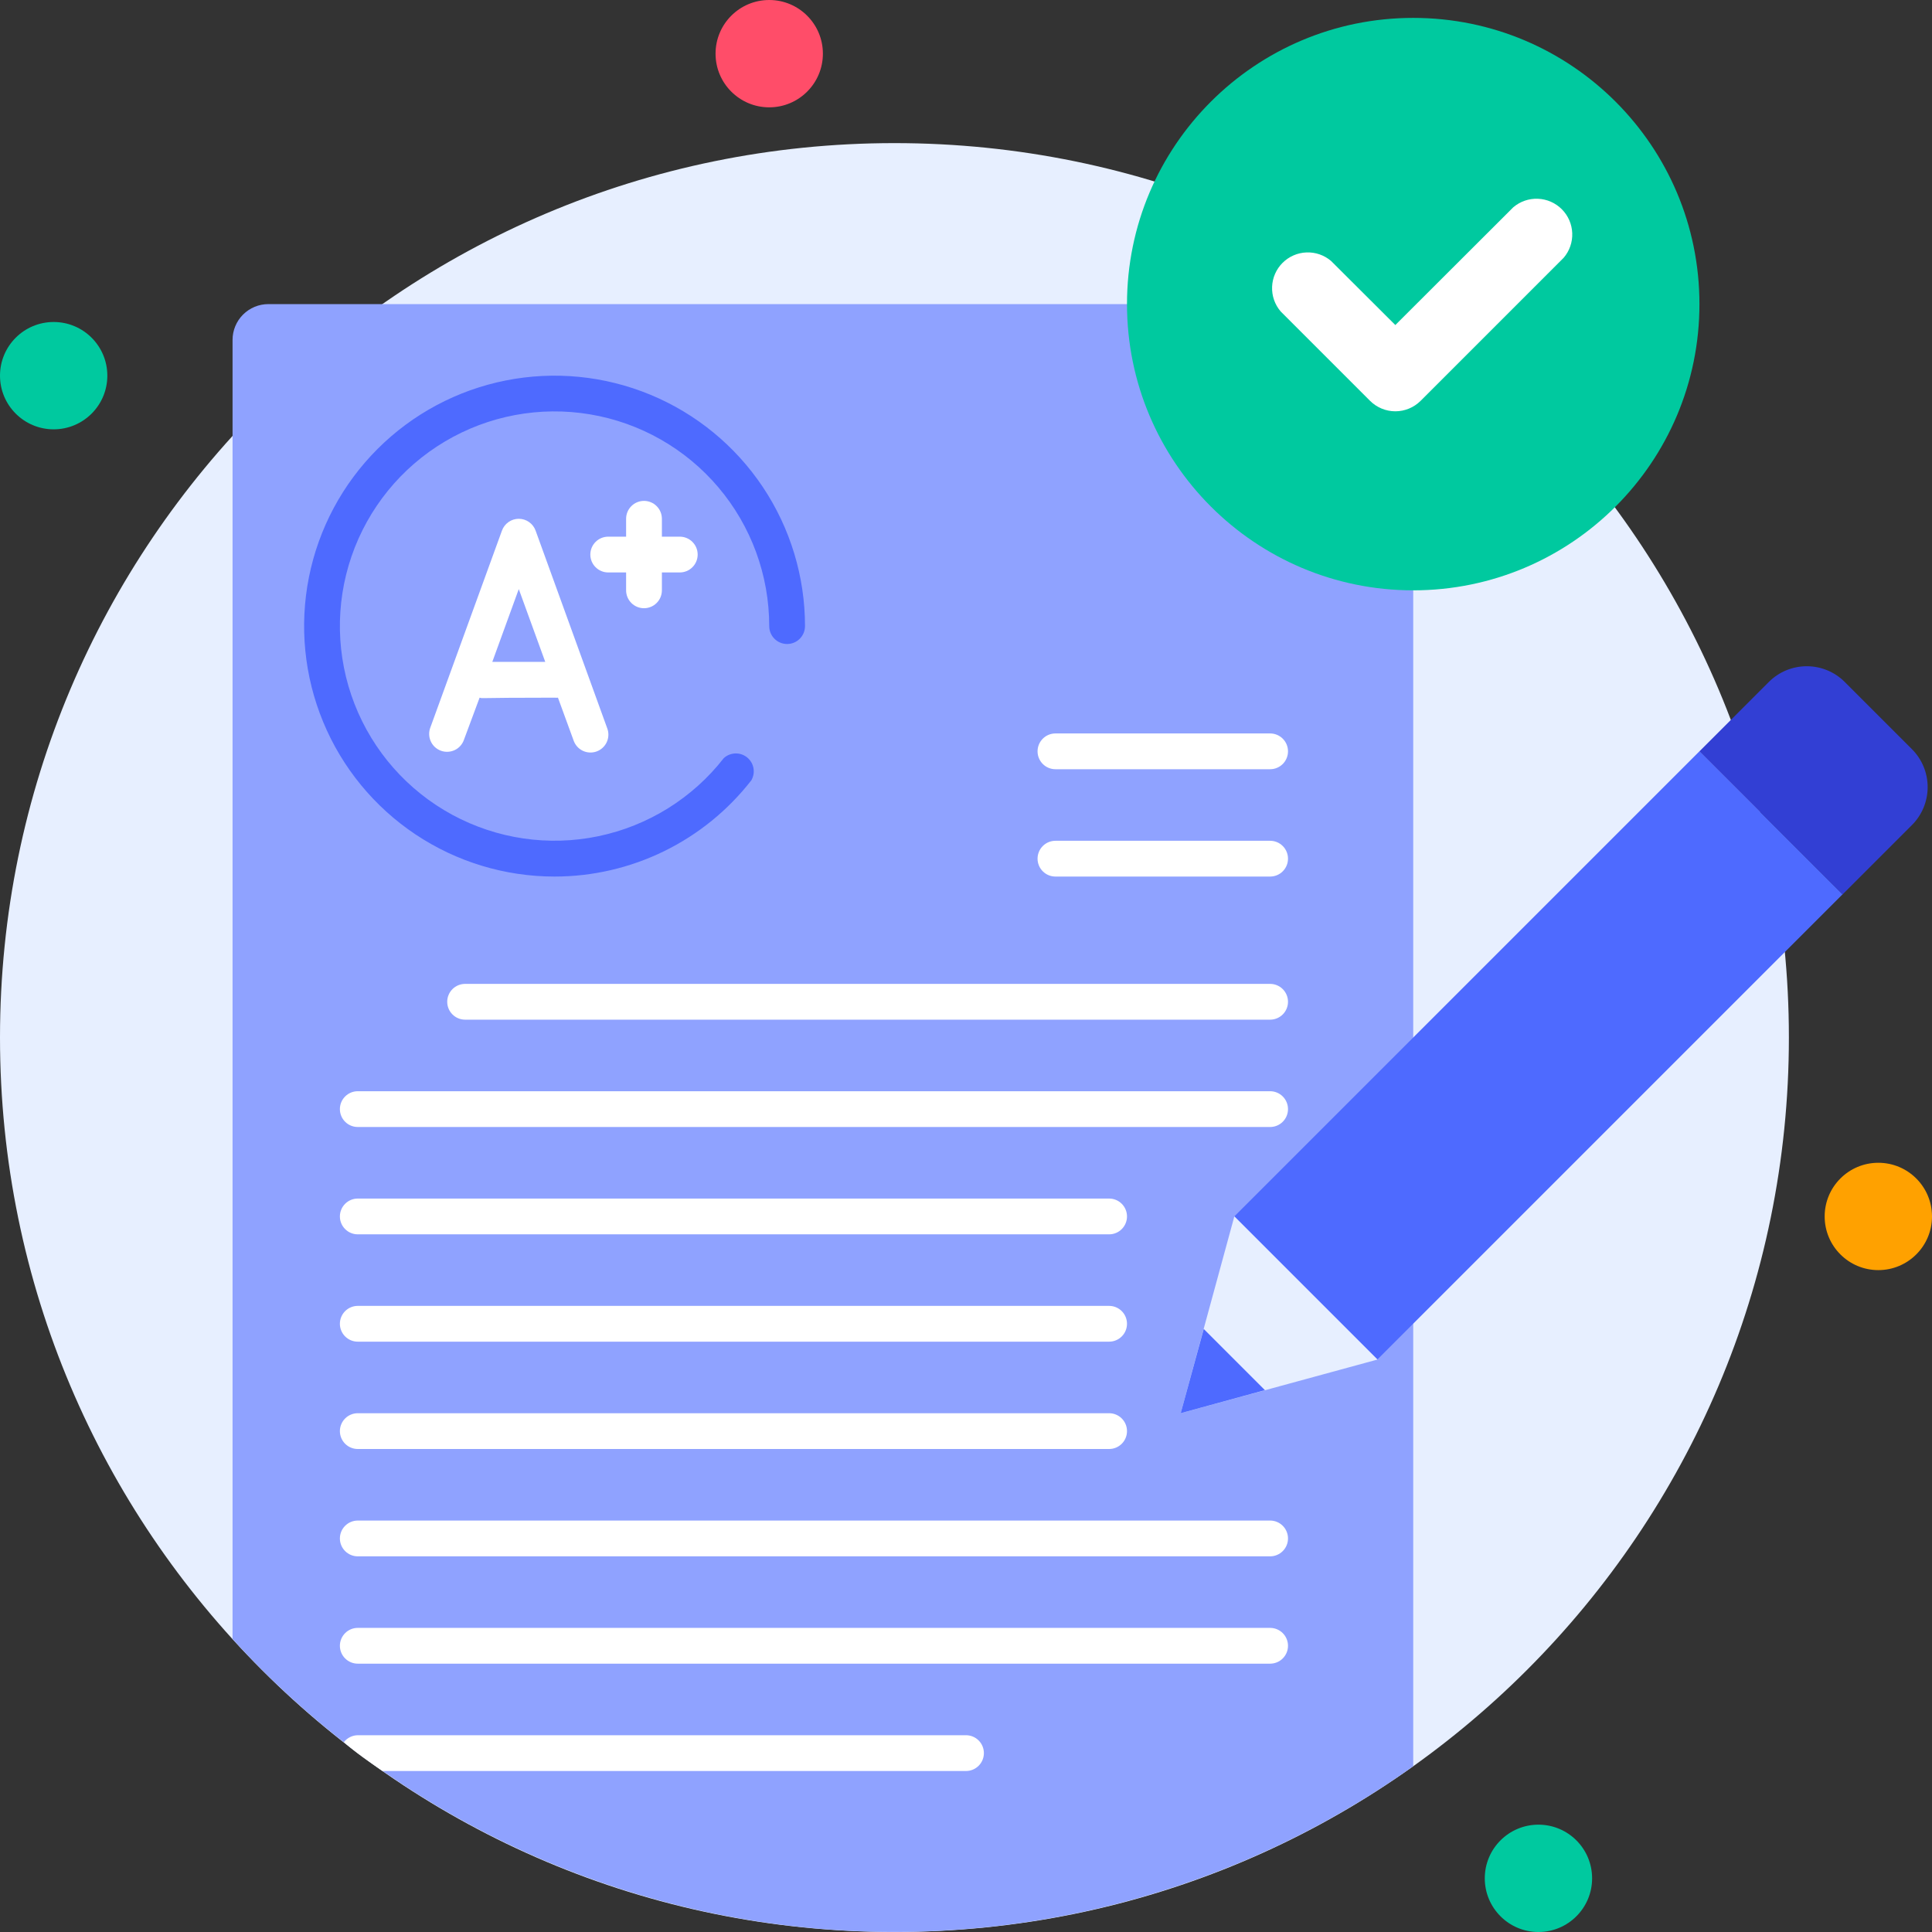
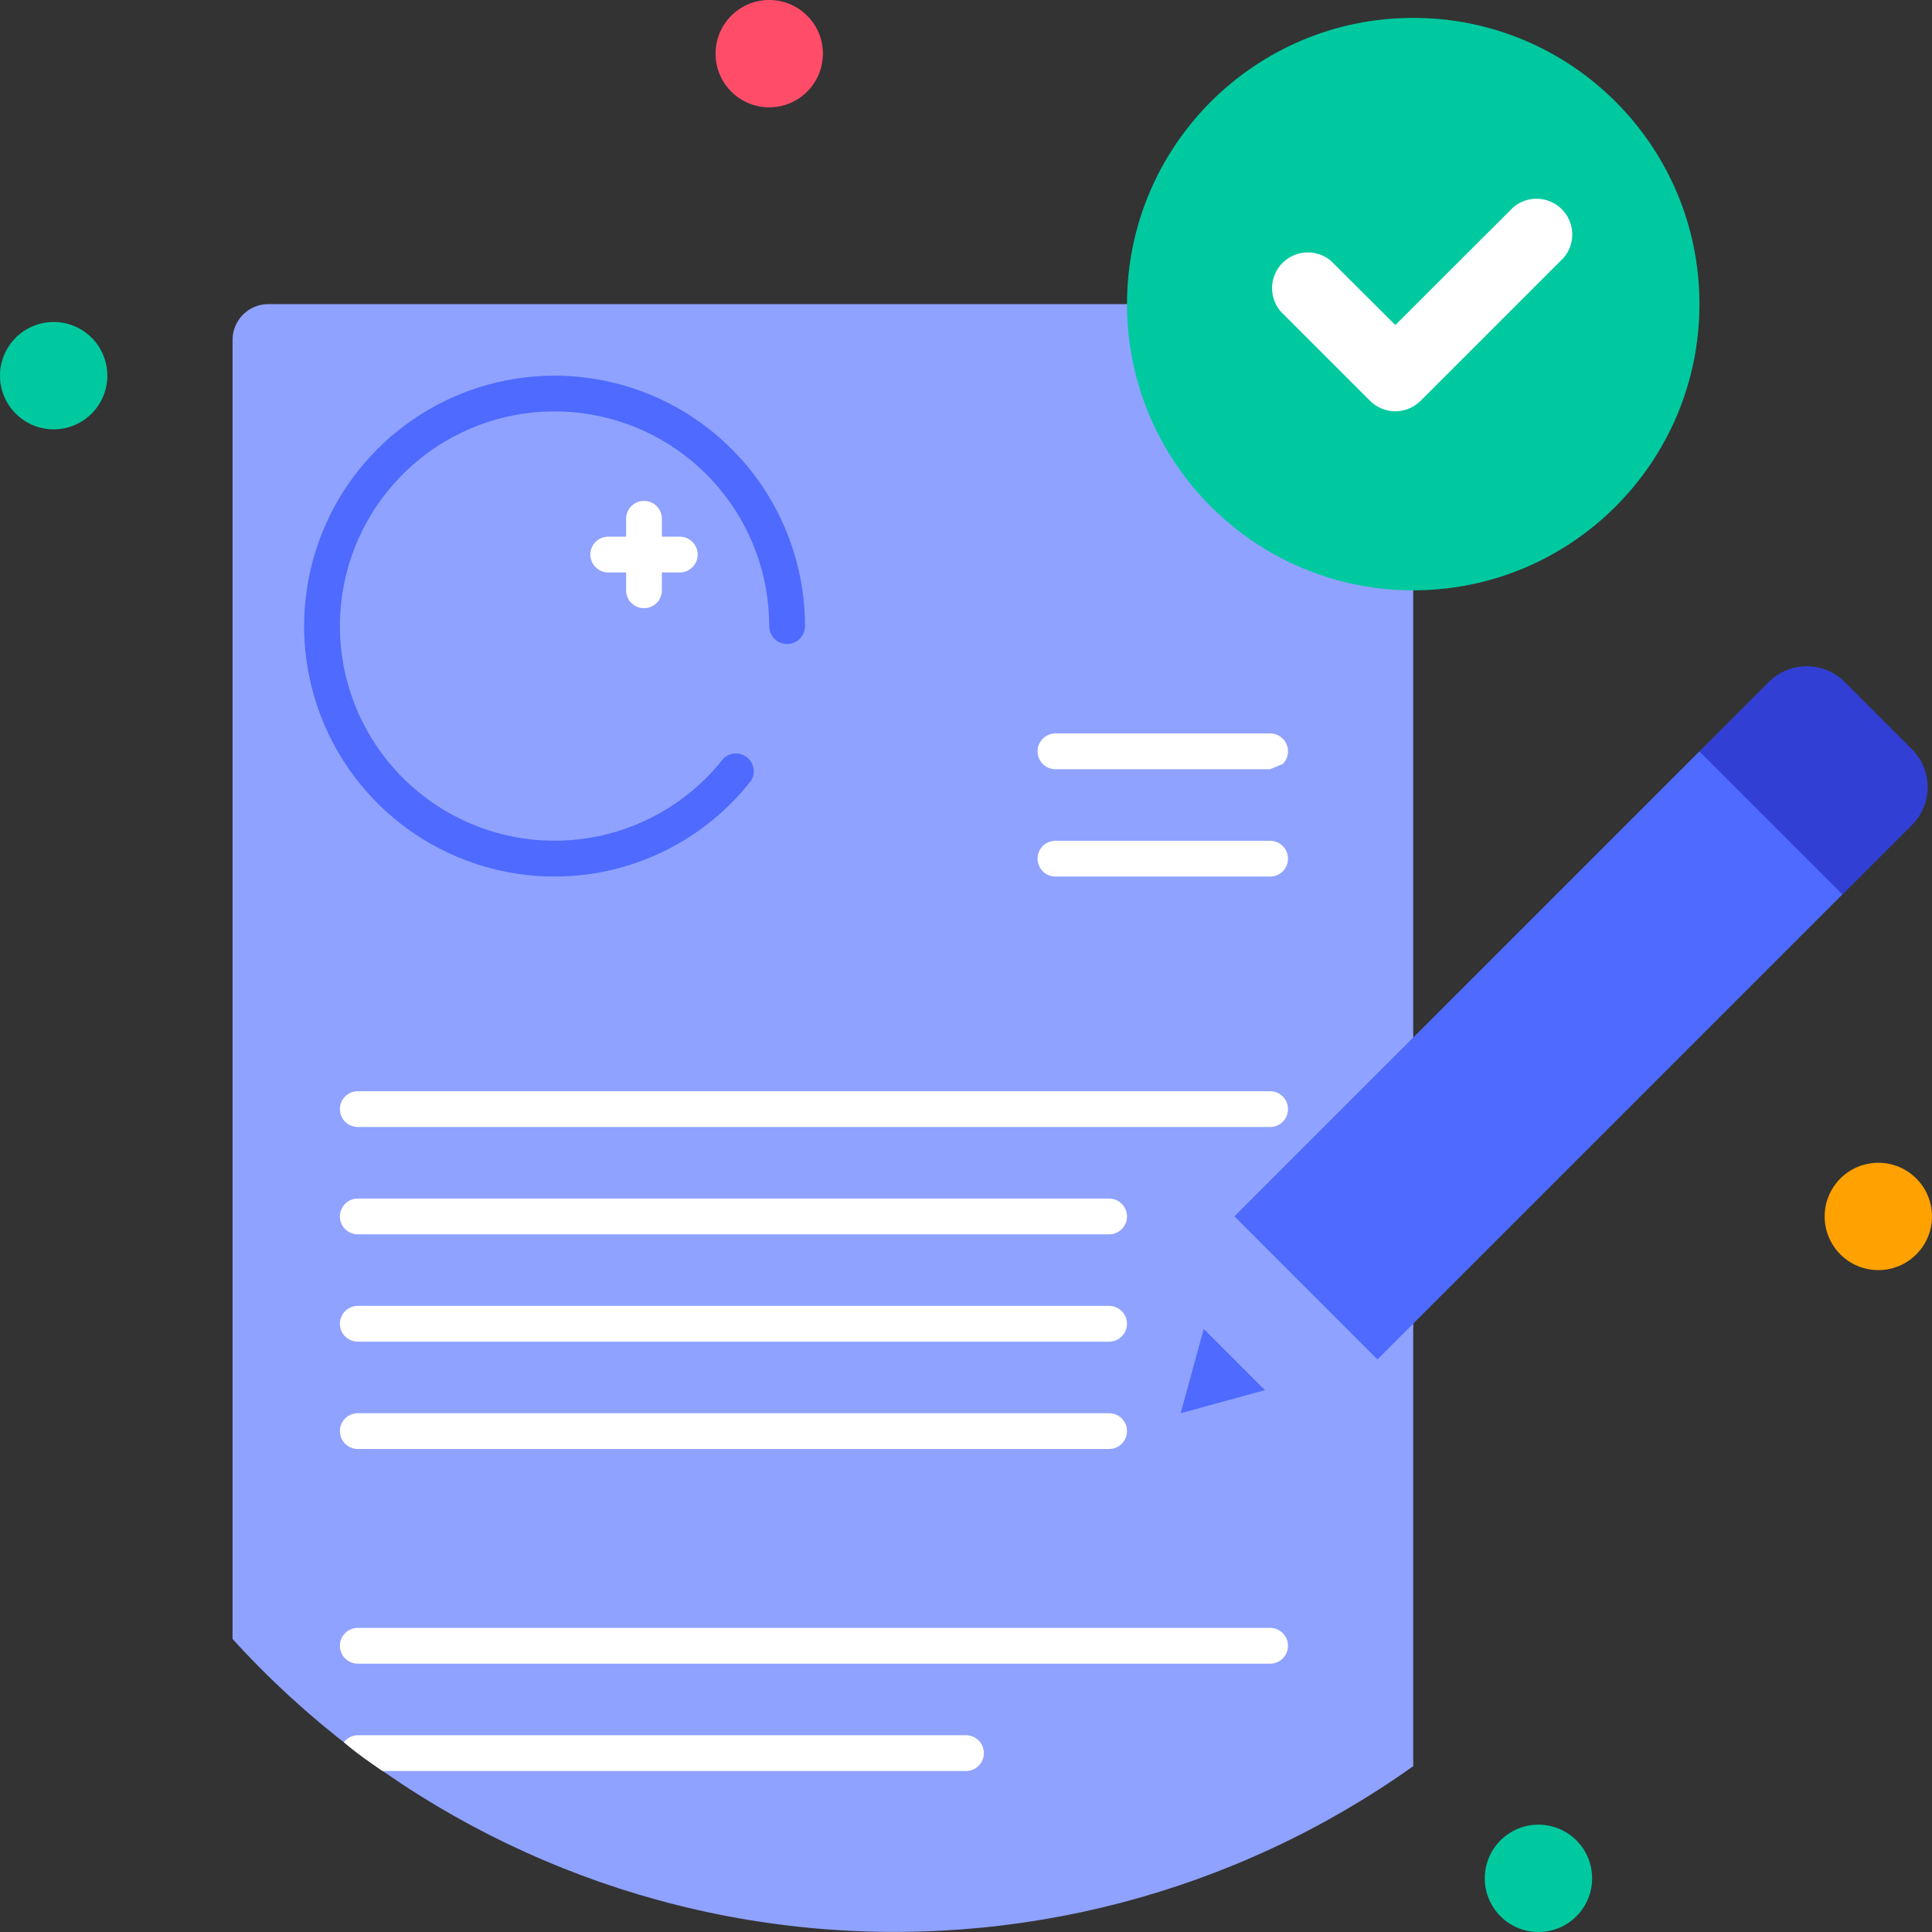
<svg xmlns="http://www.w3.org/2000/svg" width="108" height="108" viewBox="0 0 108 108" fill="none">
  <rect x="0" y="0" width="108" height="108" fill="#333333" stroke="none" />
-   <path d="M50 108C77.614 108 100 85.614 100 58C100 30.386 77.614 8 50 8C22.386 8 0 30.386 0 58C0 85.614 22.386 108 50 108Z" fill="#E7EFFF" />
  <path d="M43 6C44.657 6 46 4.657 46 3C46 1.343 44.657 0 43 0C41.343 0 40 1.343 40 3C40 4.657 41.343 6 43 6Z" fill="#FF4D69" />
  <path d="M105 71C106.657 71 108 69.657 108 68C108 66.343 106.657 65 105 65C103.343 65 102 66.343 102 68C102 69.657 103.343 71 105 71Z" fill="#FFA100" />
  <path d="M86 108C87.657 108 89 106.657 89 105C89 103.343 87.657 102 86 102C84.343 102 83 103.343 83 105C83 106.657 84.343 108 86 108Z" fill="#00C99F" />
  <path d="M3 24C4.657 24 6 22.657 6 21C6 19.343 4.657 18 3 18C1.343 18 0 19.343 0 21C0 22.657 1.343 24 3 24Z" fill="#00C99F" />
  <path d="M79 29V98.73C69.034 105.824 56.813 109.018 44.65 107.708C32.487 106.398 21.227 100.674 13 91.62V19C13 18.47 13.211 17.961 13.586 17.586C13.961 17.211 14.47 17 15 17H67L79 29Z" fill="#8FA2FF" />
  <path d="M31 49C28.231 49 25.524 48.179 23.222 46.641C20.92 45.102 19.125 42.916 18.066 40.358C17.006 37.799 16.729 34.984 17.269 32.269C17.809 29.553 19.143 27.058 21.101 25.101C23.058 23.143 25.553 21.809 28.269 21.269C30.985 20.729 33.799 21.006 36.358 22.066C38.916 23.125 41.102 24.92 42.641 27.222C44.179 29.524 45 32.231 45 35C45 35.265 44.895 35.52 44.707 35.707C44.52 35.895 44.265 36 44 36C43.735 36 43.48 35.895 43.293 35.707C43.105 35.52 43 35.265 43 35C43.001 32.16 41.994 29.413 40.16 27.245C38.325 25.077 35.782 23.631 32.981 23.162C30.181 22.693 27.304 23.232 24.864 24.684C22.424 26.136 20.577 28.407 19.653 31.092C18.729 33.777 18.787 36.703 19.817 39.349C20.847 41.995 22.782 44.191 25.278 45.545C27.774 46.899 30.669 47.324 33.449 46.745C36.229 46.165 38.713 44.619 40.46 42.38C40.636 42.218 40.865 42.126 41.104 42.118C41.343 42.11 41.576 42.188 41.763 42.339C41.949 42.488 42.075 42.7 42.119 42.935C42.162 43.17 42.12 43.413 42 43.62C40.697 45.295 39.029 46.65 37.122 47.583C35.216 48.515 33.122 49 31 49Z" fill="#4E6AFF" />
-   <path d="M29.94 29.66C29.87 29.467 29.742 29.3 29.574 29.182C29.406 29.064 29.205 29.001 29 29.001C28.795 29.001 28.594 29.064 28.426 29.182C28.258 29.3 28.13 29.467 28.06 29.66L24.06 40.66C24.011 40.784 23.987 40.917 23.991 41.051C23.994 41.185 24.024 41.316 24.079 41.438C24.134 41.56 24.213 41.67 24.311 41.761C24.409 41.851 24.524 41.922 24.65 41.967C24.776 42.013 24.91 42.032 25.043 42.025C25.177 42.018 25.307 41.984 25.428 41.926C25.548 41.868 25.655 41.786 25.743 41.685C25.831 41.584 25.898 41.467 25.94 41.34L26.81 39C27.08 39.06 26.33 39 31 39C31.063 39.006 31.127 39.006 31.19 39L32.06 41.38C32.102 41.507 32.169 41.624 32.257 41.725C32.345 41.826 32.452 41.908 32.572 41.966C32.693 42.025 32.823 42.058 32.957 42.065C33.09 42.072 33.224 42.053 33.35 42.007C33.475 41.962 33.591 41.891 33.689 41.8C33.787 41.71 33.866 41.6 33.921 41.478C33.976 41.356 34.006 41.225 34.009 41.091C34.013 40.957 33.989 40.824 33.94 40.7L29.94 29.66ZM27.52 37L29 32.93L30.48 37H27.52Z" fill="white" />
  <path d="M38 30H37V29C37 28.735 36.895 28.48 36.707 28.293C36.52 28.105 36.265 28 36 28C35.735 28 35.48 28.105 35.293 28.293C35.105 28.48 35 28.735 35 29V30H34C33.735 30 33.48 30.105 33.293 30.293C33.105 30.48 33 30.735 33 31C33 31.265 33.105 31.52 33.293 31.707C33.48 31.895 33.735 32 34 32H35V33C35 33.265 35.105 33.52 35.293 33.707C35.48 33.895 35.735 34 36 34C36.265 34 36.52 33.895 36.707 33.707C36.895 33.52 37 33.265 37 33V32H38C38.265 32 38.52 31.895 38.707 31.707C38.895 31.52 39 31.265 39 31C39 30.735 38.895 30.48 38.707 30.293C38.52 30.105 38.265 30 38 30Z" fill="white" />
-   <path d="M71 57H26C25.735 57 25.48 56.895 25.293 56.707C25.105 56.52 25 56.265 25 56C25 55.735 25.105 55.48 25.293 55.293C25.48 55.105 25.735 55 26 55H71C71.265 55 71.52 55.105 71.707 55.293C71.895 55.48 72 55.735 72 56C72 56.265 71.895 56.52 71.707 56.707C71.52 56.895 71.265 57 71 57Z" fill="white" />
  <path d="M71 63H20C19.735 63 19.48 62.895 19.293 62.707C19.105 62.52 19 62.265 19 62C19 61.735 19.105 61.48 19.293 61.293C19.48 61.105 19.735 61 20 61H71C71.265 61 71.52 61.105 71.707 61.293C71.895 61.48 72 61.735 72 62C72 62.265 71.895 62.52 71.707 62.707C71.52 62.895 71.265 63 71 63Z" fill="white" />
  <path d="M62 69H20C19.735 69 19.48 68.895 19.293 68.707C19.105 68.52 19 68.265 19 68C19 67.735 19.105 67.48 19.293 67.293C19.48 67.105 19.735 67 20 67H62C62.265 67 62.52 67.105 62.707 67.293C62.895 67.48 63 67.735 63 68C63 68.265 62.895 68.52 62.707 68.707C62.52 68.895 62.265 69 62 69Z" fill="white" />
  <path d="M62 75H20C19.735 75 19.48 74.895 19.293 74.707C19.105 74.52 19 74.265 19 74C19 73.735 19.105 73.48 19.293 73.293C19.48 73.105 19.735 73 20 73H62C62.265 73 62.52 73.105 62.707 73.293C62.895 73.48 63 73.735 63 74C63 74.265 62.895 74.52 62.707 74.707C62.52 74.895 62.265 75 62 75Z" fill="white" />
  <path d="M62 81H20C19.735 81 19.48 80.895 19.293 80.707C19.105 80.52 19 80.265 19 80C19 79.735 19.105 79.48 19.293 79.293C19.48 79.105 19.735 79 20 79H62C62.265 79 62.52 79.105 62.707 79.293C62.895 79.48 63 79.735 63 80C63 80.265 62.895 80.52 62.707 80.707C62.52 80.895 62.265 81 62 81Z" fill="white" />
-   <path d="M71 87H20C19.735 87 19.48 86.895 19.293 86.707C19.105 86.52 19 86.265 19 86C19 85.735 19.105 85.48 19.293 85.293C19.48 85.105 19.735 85 20 85H71C71.265 85 71.52 85.105 71.707 85.293C71.895 85.48 72 85.735 72 86C72 86.265 71.895 86.52 71.707 86.707C71.52 86.895 71.265 87 71 87Z" fill="white" />
  <path d="M71 93H20C19.735 93 19.48 92.895 19.293 92.707C19.105 92.52 19 92.265 19 92C19 91.735 19.105 91.48 19.293 91.293C19.48 91.105 19.735 91 20 91H71C71.265 91 71.52 91.105 71.707 91.293C71.895 91.48 72 91.735 72 92C72 92.265 71.895 92.52 71.707 92.707C71.52 92.895 71.265 93 71 93Z" fill="white" />
  <path d="M55 98C55 98.265 54.895 98.52 54.707 98.707C54.52 98.895 54.265 99 54 99H21.38C20.64 98.49 19.92 98 19.22 97.39C19.312 97.27 19.43 97.173 19.565 97.106C19.7 97.038 19.849 97.002 20 97H54C54.265 97 54.52 97.105 54.707 97.293C54.895 97.48 55 97.735 55 98Z" fill="white" />
  <path d="M95.006 41.992L69.006 67.992L77.003 75.99L103.004 49.989L95.006 41.992Z" fill="#4E6AFF" />
  <path d="M95 42L103 50L106.88 46.12C107.442 45.557 107.757 44.795 107.757 44C107.757 43.205 107.442 42.443 106.88 41.88L103.12 38.12C102.558 37.558 101.795 37.243 101 37.243C100.205 37.243 99.442 37.558 98.88 38.12L95 42Z" fill="#323FD4" />
-   <path d="M69 68L66 79L77 76L69 68Z" fill="#E7EFFF" />
  <path d="M70.71 77.71L66 79L67.29 74.29L70.71 77.71Z" fill="#4E6AFF" />
  <path d="M79 33C87.837 33 95 25.837 95 17C95 8.163 87.837 1 79 1C70.163 1 63 8.163 63 17C63 25.837 70.163 33 79 33Z" fill="#00C99F" />
  <path d="M76.59 22.41L71.59 17.41C71.262 17.027 71.091 16.535 71.111 16.032C71.13 15.529 71.339 15.051 71.695 14.695C72.051 14.339 72.529 14.13 73.032 14.111C73.535 14.091 74.027 14.262 74.41 14.59L78 18.17L84.59 11.59C84.973 11.262 85.465 11.091 85.968 11.111C86.472 11.13 86.949 11.339 87.305 11.695C87.661 12.051 87.87 12.529 87.889 13.032C87.909 13.535 87.738 14.027 87.41 14.41L79.41 22.41C79.035 22.782 78.528 22.992 78 22.992C77.472 22.992 76.965 22.782 76.59 22.41Z" fill="white" />
  <path d="M71 49H59C58.735 49 58.48 48.895 58.293 48.707C58.105 48.52 58 48.265 58 48C58 47.735 58.105 47.48 58.293 47.293C58.48 47.105 58.735 47 59 47H71C71.265 47 71.52 47.105 71.707 47.293C71.895 47.48 72 47.735 72 48C72 48.265 71.895 48.52 71.707 48.707C71.52 48.895 71.265 49 71 49Z" fill="white" />
-   <path d="M71 43H59C58.735 43 58.48 42.895 58.293 42.707C58.105 42.52 58 42.265 58 42C58 41.735 58.105 41.48 58.293 41.293C58.48 41.105 58.735 41 59 41H71C71.265 41 71.52 41.105 71.707 41.293C71.895 41.48 72 41.735 72 42C72 42.265 71.895 42.52 71.707 42.707C71.52 42.895 71.265 43 71 43Z" fill="white" />
+   <path d="M71 43H59C58.735 43 58.48 42.895 58.293 42.707C58.105 42.52 58 42.265 58 42C58 41.735 58.105 41.48 58.293 41.293C58.48 41.105 58.735 41 59 41H71C71.265 41 71.52 41.105 71.707 41.293C71.895 41.48 72 41.735 72 42C72 42.265 71.895 42.52 71.707 42.707Z" fill="white" />
</svg>